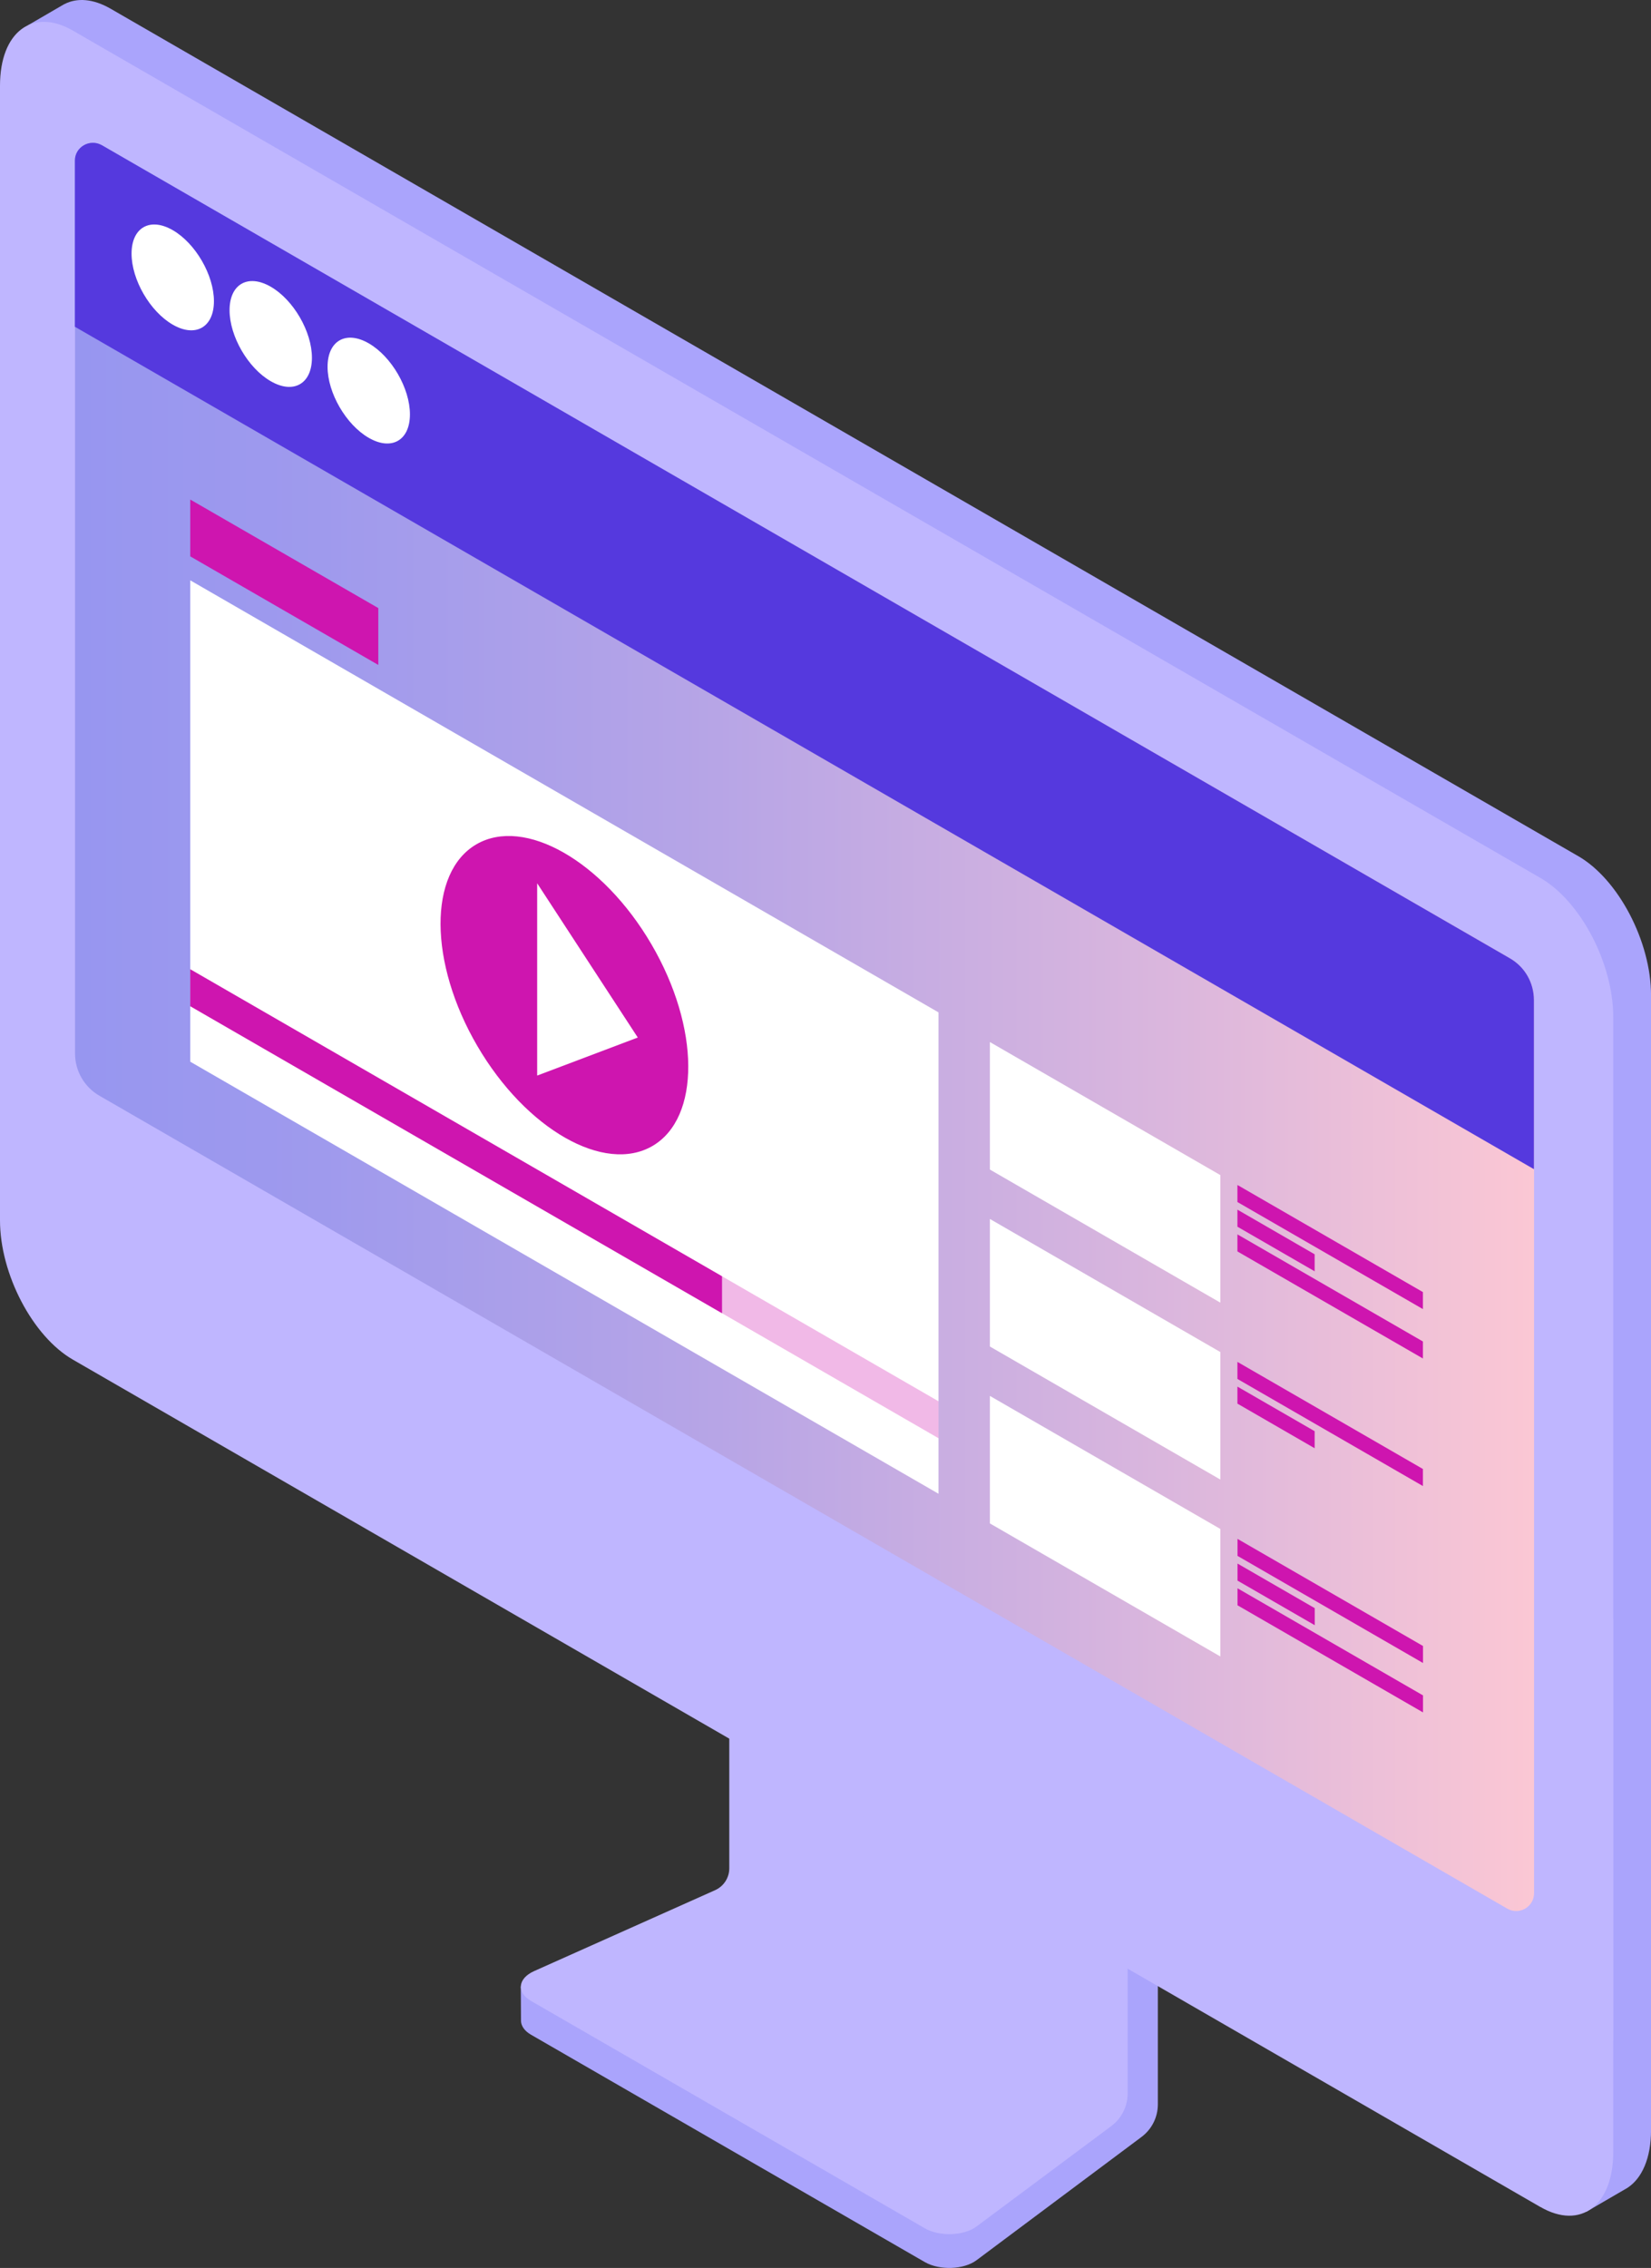
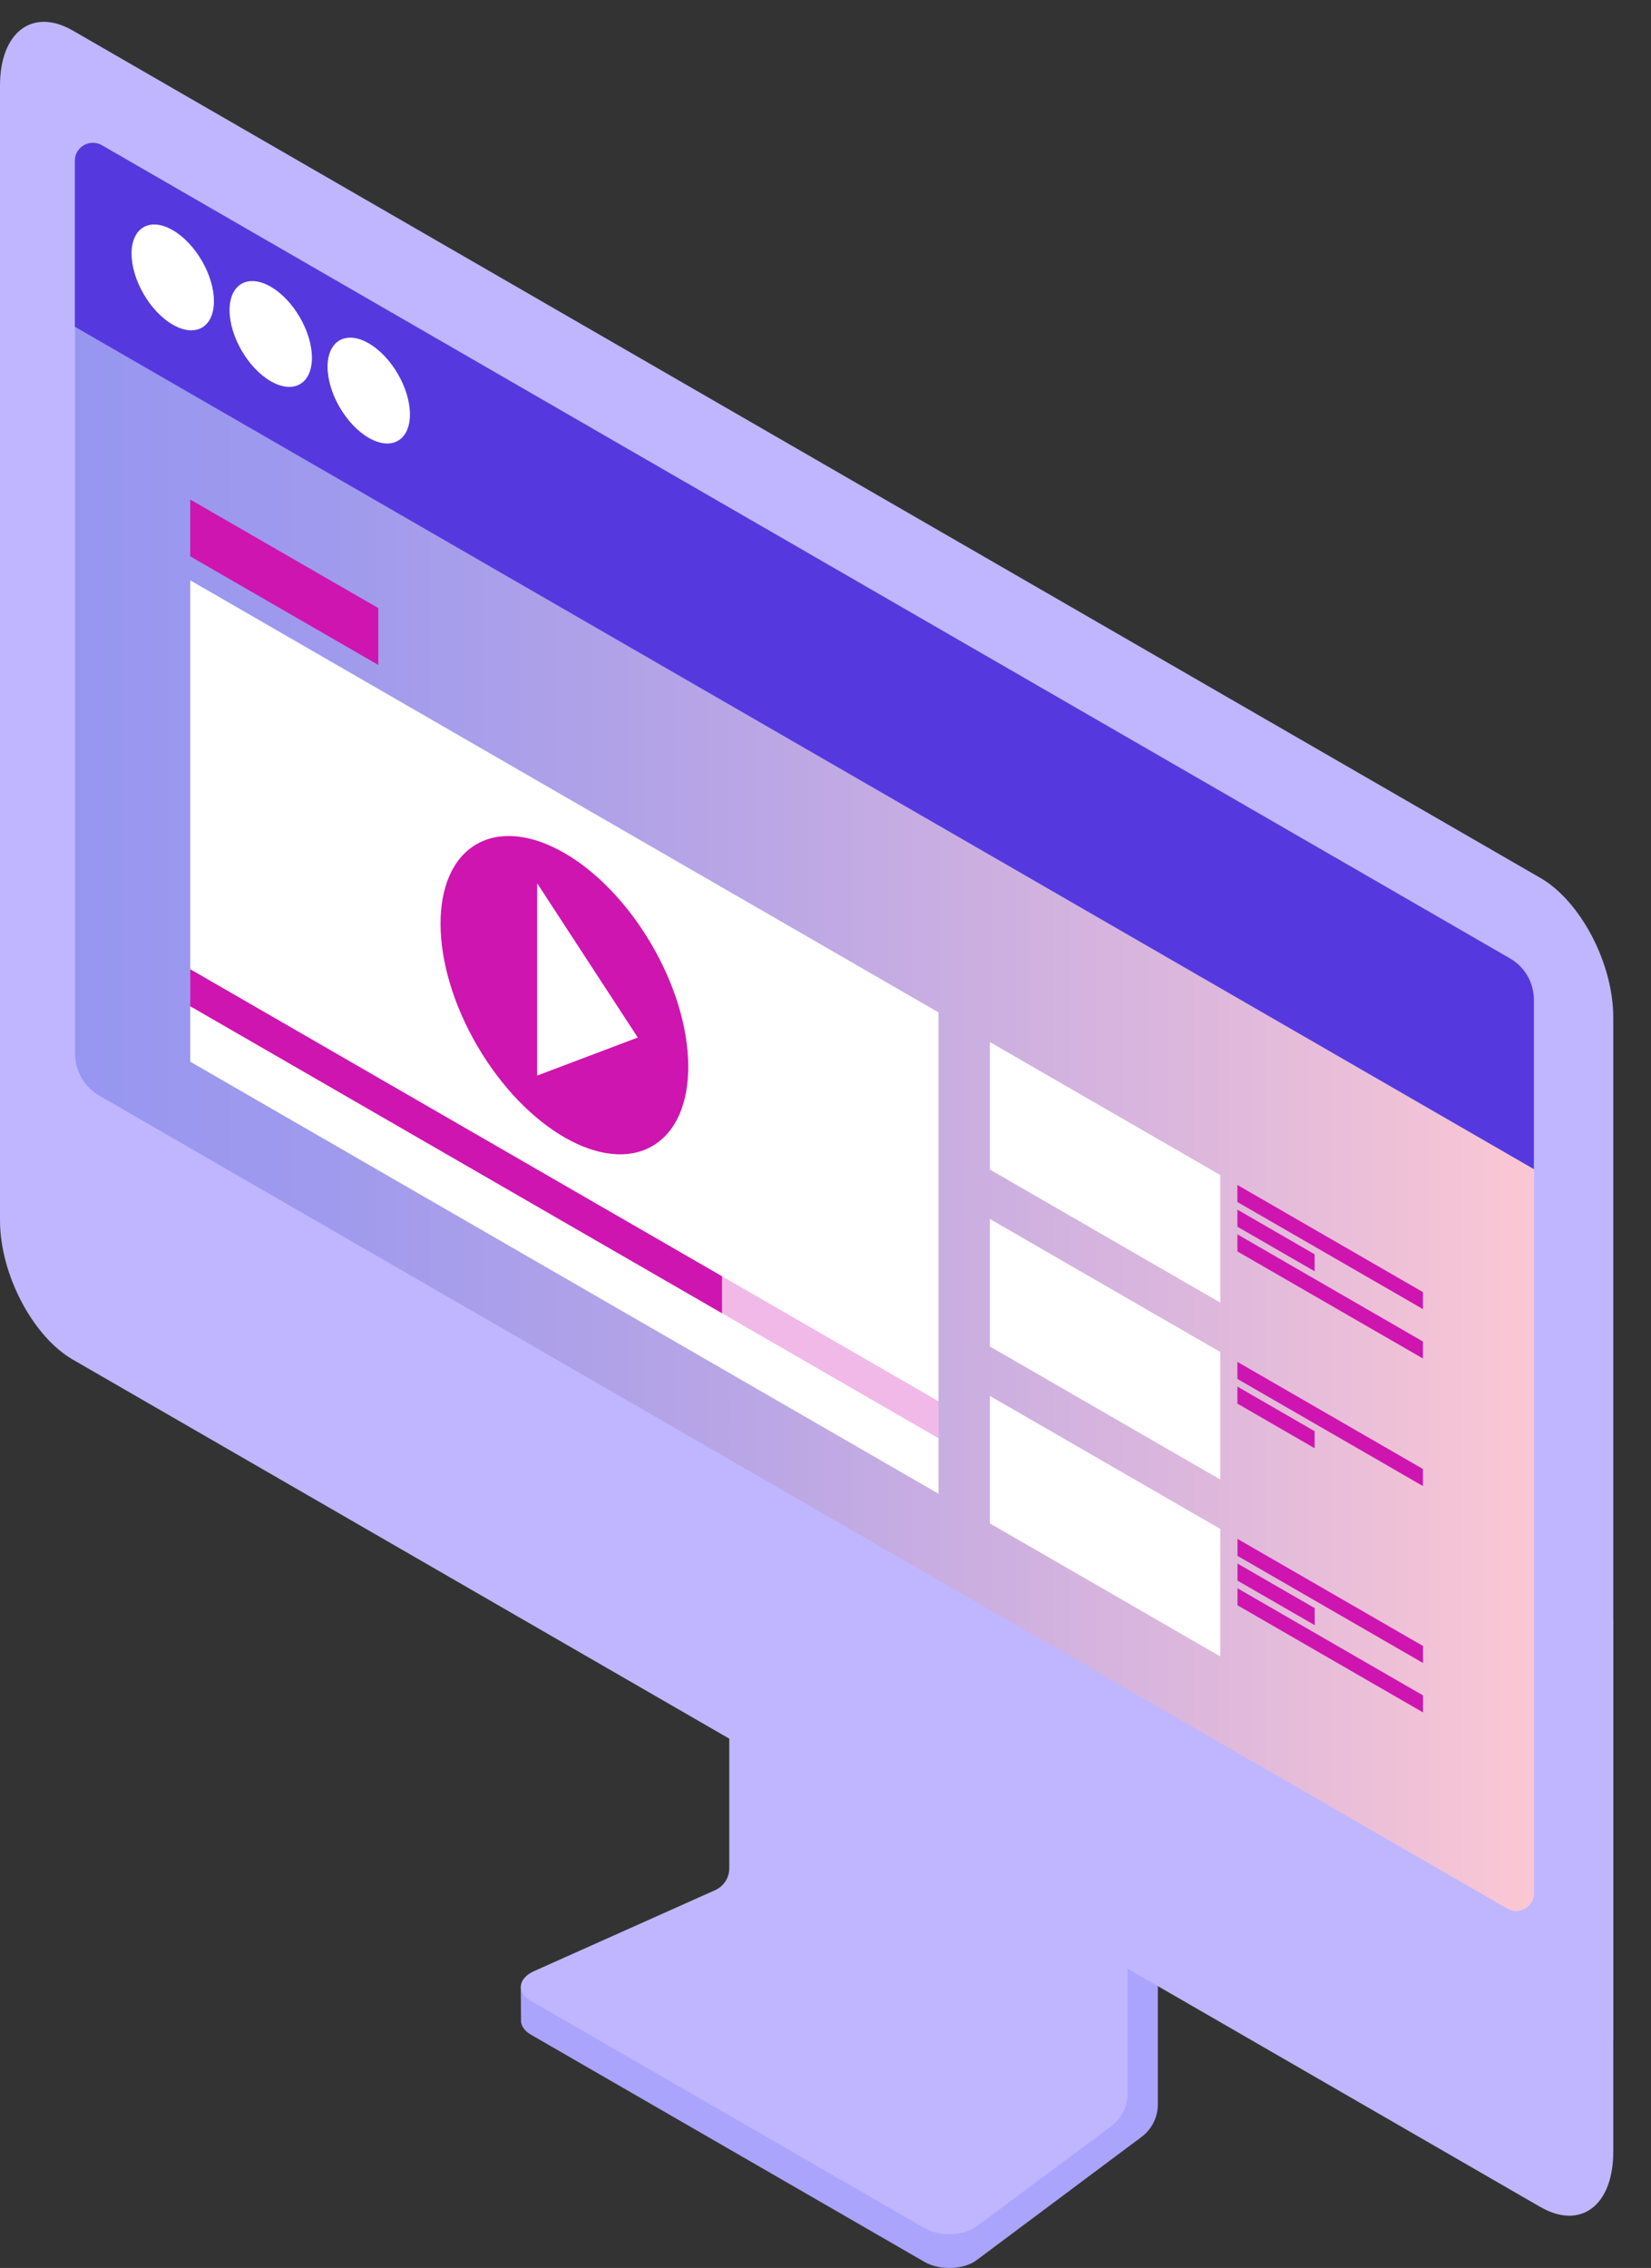
<svg xmlns="http://www.w3.org/2000/svg" id="Layer_2" data-name="Layer 2" viewBox="0 0 394.05 541.26">
  <rect x="0" y="0" width="394.05" height="541.26" fill="#333333" stroke="none" />
  <defs>
    <style>      .cls-1 {        fill: url(#New_Gradient_Swatch_copy);      }      .cls-2 {        fill: #fff;      }      .cls-3 {        fill: #aaa4fc;      }      .cls-4 {        fill: #bfb6ff;      }      .cls-5, .cls-6 {        fill: #ce15af;      }      .cls-7 {        fill: #5539de;      }      .cls-6 {        opacity: .3;      }    </style>
    <linearGradient id="New_Gradient_Swatch_copy" data-name="New Gradient Swatch copy" x1="17.9" y1="245.08" x2="366.14" y2="245.08" gradientUnits="userSpaceOnUse">
      <stop offset="0" stop-color="#9796f0" />
      <stop offset=".17" stop-color="#9f9aed" />
      <stop offset=".44" stop-color="#b7a5e6" />
      <stop offset=".78" stop-color="#deb8dc" />
      <stop offset="1" stop-color="#fbc7d4" />
    </linearGradient>
  </defs>
  <g id="Layer_1-2" data-name="Layer 1">
    <g>
      <path class="cls-3" d="M181.28,360.83v87.65c0,2.26-1.33,4.3-3.39,5.22l-40.88,20.08v-.62l-12.71,.91,.05,8.32c.08,1.15,.83,2.3,2.38,3.2l93.99,54.26c3.52,2.03,9.31,1.83,12.34-.43l39.38-29.42c2.46-1.83,3.91-4.72,3.91-7.78v-86.51l-95.07-54.89Z" />
-       <path class="cls-4" d="M174.06,358.23v87.65c0,2.26-1.33,4.3-3.39,5.22l-43.19,19.31c-3.91,1.75-4.26,5.09-.74,7.12l93.99,54.26c3.52,2.03,9.31,1.83,12.34-.43l32.16-23.96c2.46-1.83,3.91-4.72,3.91-7.78v-86.51l-95.07-54.89Z" />
-       <path class="cls-3" d="M376.66,204.31L26.4,2.08C22.22-.33,18.4-.57,15.4,.97h0s-.02,0-.02,0c-.06,.03-.12,.07-.18,.1L6.62,6.06l2.18,3.92,.79-.21c-.36,1.65-.57,3.46-.57,5.46V286.05c0,12.8,7.78,27.68,17.39,33.22l350.27,202.23c.23,.13,.45,.23,.67,.34l1.19,6.05,9.87-5.74c3.46-2.24,5.65-7.04,5.65-13.8V237.53c0-12.8-7.78-27.68-17.39-33.22Z" />
+       <path class="cls-4" d="M174.06,358.23v87.65c0,2.26-1.33,4.3-3.39,5.22l-43.19,19.31c-3.91,1.75-4.26,5.09-.74,7.12l93.99,54.26c3.52,2.03,9.31,1.83,12.34-.43l32.16-23.96c2.46-1.83,3.91-4.72,3.91-7.78v-86.51l-95.07-54.89" />
      <path class="cls-4" d="M367.65,526.71L17.39,324.48c-9.6-5.54-17.39-20.42-17.39-33.22v-127.15l385.04,222.3v127.15c0,12.8-7.78,18.69-17.39,13.14Z" />
      <path class="cls-4" d="M385.04,487.09L0,264.79V20.44C0,7.64,7.78,1.75,17.39,7.3L367.65,209.52c9.6,5.54,17.39,20.42,17.39,33.22v244.35Z" />
      <path class="cls-1" d="M359.74,455.5L23.71,261.49c-3.59-2.07-5.8-5.91-5.8-10.05V38.35c0-3.28,3.56-5.34,6.4-3.69L360.34,228.67c3.59,2.07,5.8,5.91,5.8,10.05v213.09c0,3.28-3.56,5.34-6.4,3.69Z" />
      <g>
        <g>
          <polygon class="cls-2" points="224 356.49 45.41 253.38 45.41 138.5 224 241.61 224 356.49" />
          <polygon class="cls-6" points="224 343.24 45.41 240.14 45.41 231.32 224 334.42 224 343.24" />
          <polygon class="cls-5" points="45.41 240.14 172.33 313.41 172.33 304.59 45.41 231.32 45.41 240.14" />
        </g>
        <g>
          <ellipse class="cls-5" cx="134.71" cy="237.5" rx="24.06" ry="41.68" transform="translate(-101.45 100.45) rotate(-30.31)" />
          <polygon class="cls-2" points="152.22 247.61 128.21 210.8 128.21 256.69 152.22 247.61" />
        </g>
        <polygon class="cls-5" points="90.29 158.69 45.41 132.78 45.41 119.22 90.29 145.12 90.29 158.69" />
      </g>
      <polygon class="cls-2" points="291.26 310.88 236.26 279.12 236.26 248.69 291.26 280.44 291.26 310.88" />
      <polygon class="cls-2" points="291.26 353.1 236.26 321.35 236.26 290.91 291.26 322.67 291.26 353.1" />
      <polygon class="cls-2" points="291.26 395.32 236.26 363.57 236.26 333.14 291.26 364.89 291.26 395.32" />
      <g>
        <polygon class="cls-5" points="339.61 354.65 295.34 329.09 295.34 325.02 339.61 350.58 339.61 354.65" />
        <polygon class="cls-5" points="313.77 345.63 295.34 334.98 295.34 330.92 313.77 341.56 313.77 345.63" />
      </g>
      <g>
        <polygon class="cls-5" points="339.61 312.42 295.34 286.87 295.34 282.8 339.61 308.36 339.61 312.42" />
        <polygon class="cls-5" points="339.61 324.21 295.34 298.66 295.34 294.59 339.61 320.15 339.61 324.21" />
        <polygon class="cls-5" points="313.77 303.4 295.34 292.76 295.34 288.69 313.77 299.34 313.77 303.4" />
      </g>
      <g>
        <polygon class="cls-5" points="339.63 396.88 295.36 371.32 295.36 367.26 339.63 392.82 339.63 396.88" />
        <polygon class="cls-5" points="339.63 408.67 295.36 383.11 295.36 379.05 339.63 404.61 339.63 408.67" />
        <polygon class="cls-5" points="313.79 387.86 295.36 377.22 295.36 373.15 313.79 383.79 313.79 387.86" />
      </g>
      <g>
        <path class="cls-7" d="M366.11,238.7v40.33L17.87,77.98V38.32c0-3.24,3.57-5.31,6.47-3.65L360.3,228.66c3.65,2.07,5.81,5.89,5.81,10.04Z" />
        <path class="cls-2" d="M51.06,71.88c0,6.23-4.4,8.74-9.83,5.6-5.43-3.13-9.83-10.72-9.83-16.95s4.4-8.74,9.83-5.6c5.43,3.13,9.83,10.72,9.83,16.95Z" />
        <path class="cls-2" d="M74.45,85.38c0,6.23-4.4,8.74-9.83,5.6-5.43-3.13-9.83-10.72-9.83-16.95s4.4-8.74,9.83-5.6c5.43,3.13,9.83,10.72,9.83,16.95Z" />
        <path class="cls-2" d="M97.84,98.89c0,6.23-4.4,8.74-9.83,5.6-5.43-3.13-9.83-10.72-9.83-16.95s4.4-8.74,9.83-5.6c5.43,3.13,9.83,10.72,9.83,16.95Z" />
      </g>
    </g>
  </g>
</svg>